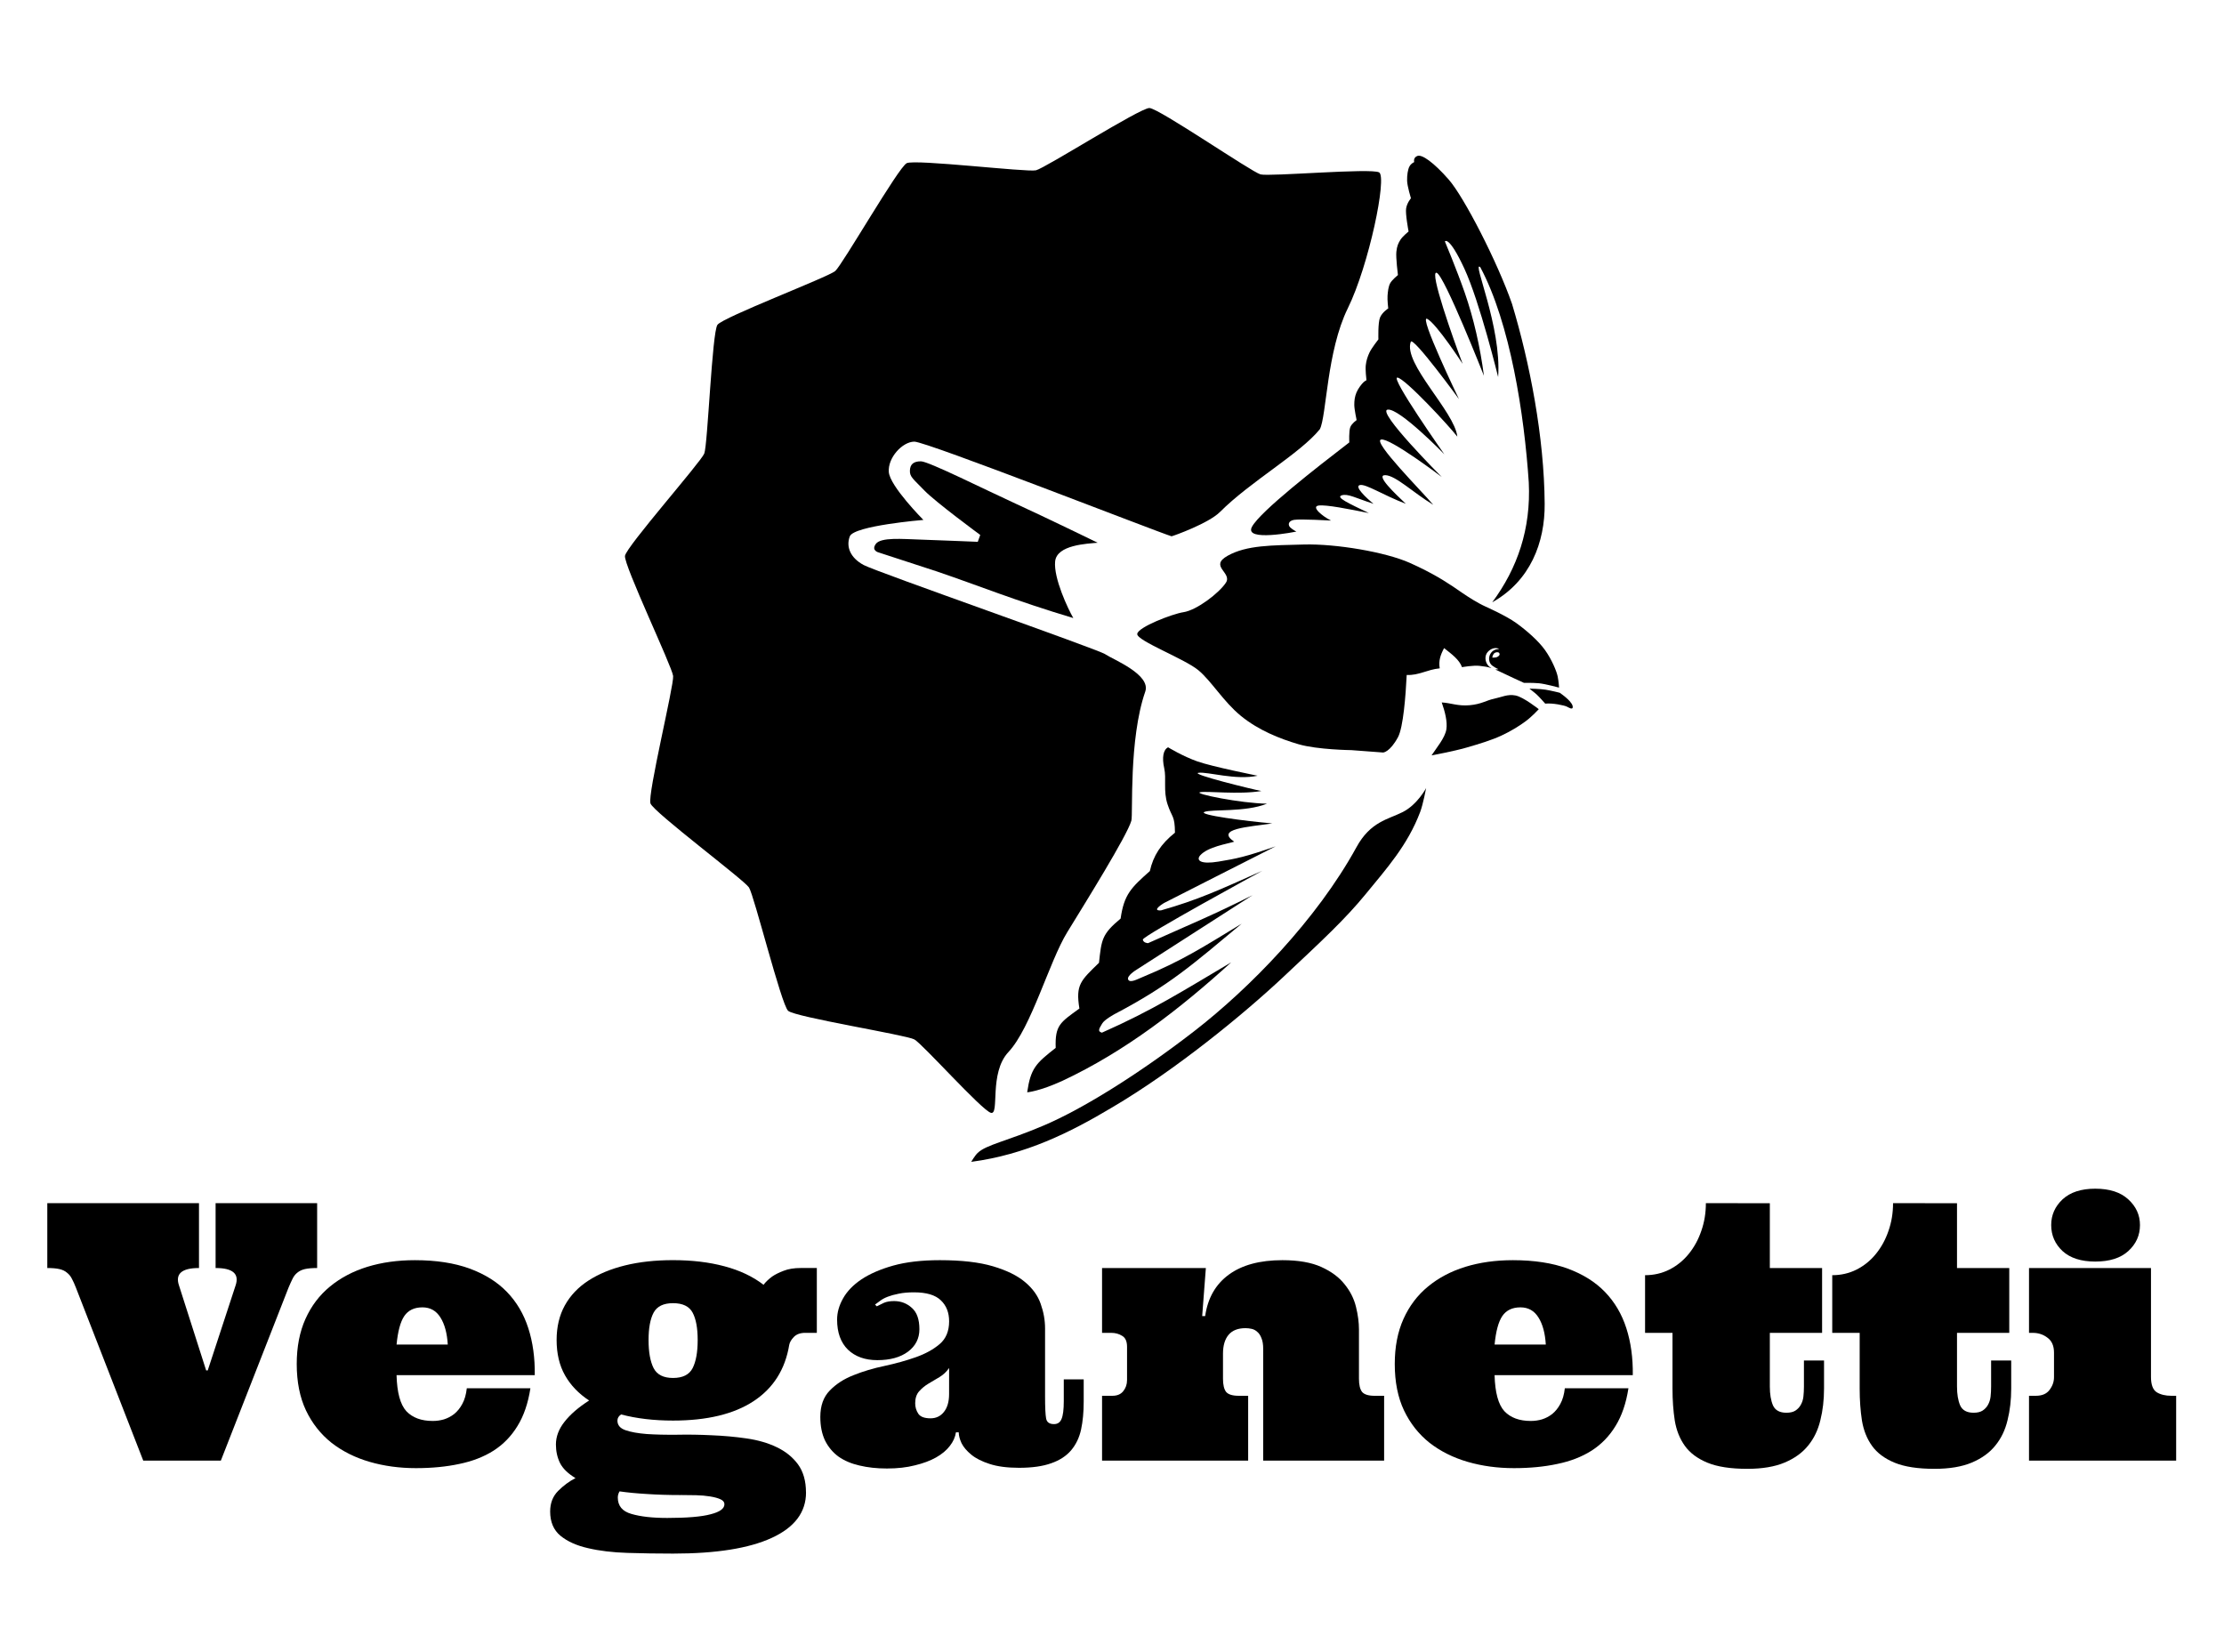
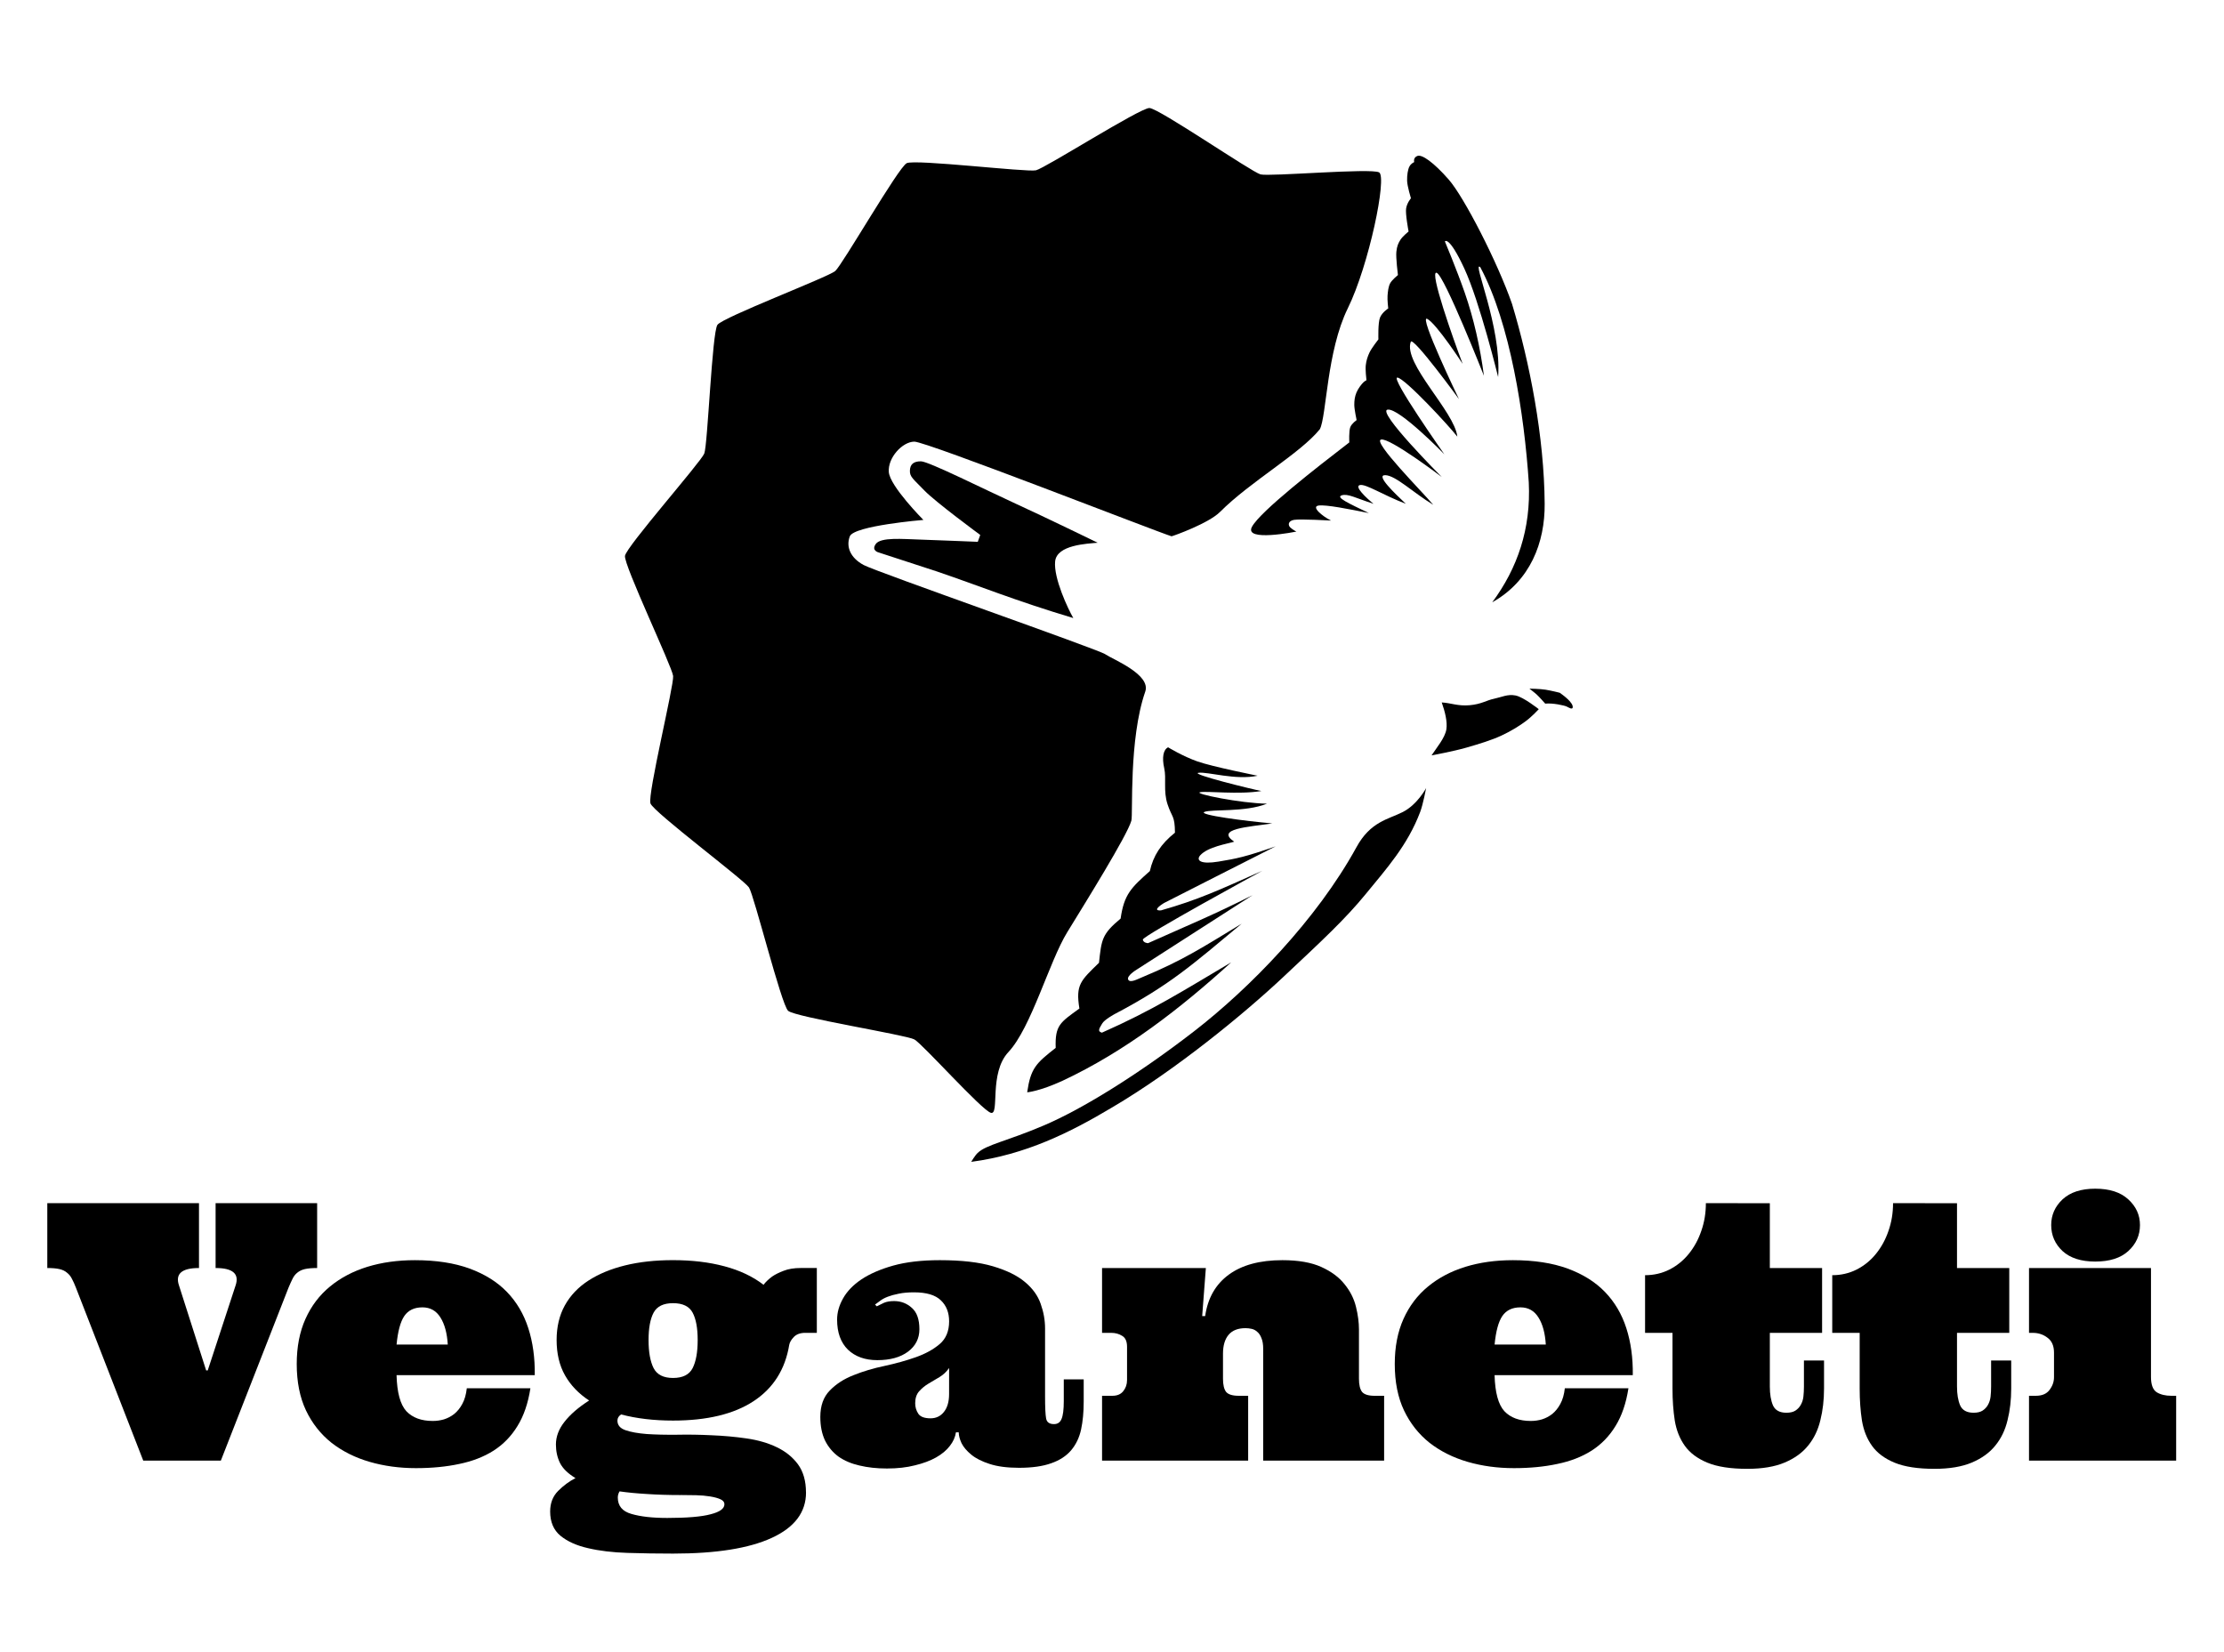
<svg xmlns="http://www.w3.org/2000/svg" width="210mm" height="156mm" viewBox="0 0 210 156" version="1.1" id="svg65293">
  <defs id="defs65290">
    <rect x="561.867" y="1319.846" width="1097.388" height="388.155" id="rect2509-9-3" />
  </defs>
  <g id="layer1">
    <g id="g1042" transform="translate(0,9.525)">
      <g id="g933" transform="matrix(1.222,0,0,1.222,-23.336,-59.385)">
        <path id="path18560" style="fill-opacity:0.999;stroke:none;stroke-width:0.384;stroke-linecap:round;stroke-linejoin:round;paint-order:markers stroke fill" d="m 104.51,91.363 c 0.607,0.402 3.538,1.565 3.08,2.882 -1.282,3.692 -0.936,9.476 -1.072,9.968 -0.312,1.133 -3.573,6.368 -4.961,8.631 -1.388,2.263 -2.777,7.37 -4.54,9.251 -1.527,1.629 -0.657,4.88 -1.353,4.695 -0.696,-0.185 -5.285,-5.327 -5.917,-5.673 -0.631,-0.346 -9.223,-1.724 -9.753,-2.211 -0.53,-0.487 -2.628,-8.932 -3.026,-9.532 -0.398,-0.6 -7.366,-5.813 -7.609,-6.49 -0.243,-0.678 1.824,-9.13 1.751,-9.847 -0.074,-0.716 -3.821,-8.57 -3.721,-9.283 0.1,-0.713 5.858,-7.237 6.126,-7.905 0.268,-0.669 0.6,-9.364 1.019,-9.949 0.42,-0.585 8.55,-3.685 9.098,-4.153 0.548,-0.468 4.882,-8.013 5.526,-8.336 0.644,-0.323 9.284,0.71 9.986,0.551 0.702,-0.16 8.047,-4.826 8.767,-4.813 0.72,0.013 7.89,4.943 8.586,5.128 0.696,0.185 8.532,-0.501 9.163,-0.155 0.631,0.346 -0.781,7.173 -2.419,10.504 -1.639,3.332 -1.636,8.328 -2.158,9.338 -1.519,1.885 -5.359,4.034 -7.716,6.396 -0.877,0.879 -3.561,1.841 -3.743,1.882 -1.127,-0.344 -18.953,-7.325 -19.88,-7.314 -0.927,0.011 -2.056,1.247 -1.969,2.348 0.086,1.101 2.673,3.701 2.673,3.701 0,0 -5.376,0.443 -5.687,1.269 -0.311,0.826 0.061,1.673 1.07,2.215 1.009,0.542 18.073,6.496 18.68,6.898 z" />
        <path id="path3737" style="fill:#000000;fill-opacity:1;stroke:none;stroke-width:0.12px;stroke-linecap:butt;stroke-linejoin:miter;stroke-opacity:1" d="m 128.619,52.851 c -0.348,0.132 -0.246,0.477 -0.246,0.477 0,0 -0.236,0.093 -0.365,0.329 -0.13,0.237 -0.195,0.692 -0.184,1.111 0.011,0.419 0.296,1.356 0.296,1.356 0,0 -0.299,0.342 -0.371,0.776 -0.068,0.411 0.164,1.651 0.189,1.788 -0.063,0.052 -0.478,0.395 -0.632,0.645 -0.167,0.271 -0.264,0.476 -0.312,0.924 -0.048,0.446 0.118,1.785 0.121,1.798 0,0 -0.458,0.37 -0.599,0.633 -0.141,0.263 -0.178,0.634 -0.203,0.961 -0.025,0.327 0.052,0.986 0.052,0.986 0,0 -0.456,0.289 -0.63,0.693 -0.174,0.404 -0.129,1.697 -0.129,1.697 0,0 -0.525,0.67 -0.685,1.008 -0.16,0.338 -0.249,0.638 -0.29,0.984 -0.042,0.346 0.039,1.053 0.051,1.157 0,4.54e-4 0.003,0.004 0.004,0.005 -0.066,0.034 -0.146,0.082 -0.218,0.146 -0.151,0.135 -0.44,0.511 -0.564,0.821 -0.124,0.31 -0.162,0.589 -0.161,0.942 0.002,0.353 0.18,1.176 0.18,1.176 0,0 -0.36,0.24 -0.485,0.533 -0.125,0.293 -0.081,1.19 -0.081,1.19 -2.477,1.905 -6.868,5.316 -7.52,6.518 -0.652,1.202 3.43,0.372 3.43,0.372 0,0 -0.285,-0.142 -0.471,-0.319 -0.186,-0.177 -0.179,-0.509 0.299,-0.588 0.478,-0.08 2.853,0.055 2.853,0.055 -0.689,-0.337 -1.551,-1.072 -0.97,-1.159 0.581,-0.087 2.394,0.282 3.892,0.58 -1.613,-0.775 -2.57,-1.215 -2.102,-1.369 0.469,-0.154 1.065,0.201 2.459,0.654 -0.565,-0.461 -1.512,-1.349 -1.049,-1.45 0.463,-0.1 1.761,0.762 3.546,1.45 -0.799,-0.76 -2.38,-2.237 -1.583,-2.213 0.798,0.024 2.142,1.343 3.704,2.29 -0.833,-0.991 -4.714,-4.89 -4.035,-5.043 0.679,-0.154 4.694,2.895 4.694,2.895 0,0 -5.098,-5.102 -4.179,-5.208 0.92,-0.106 4.376,3.451 4.376,3.451 0,0 -4.216,-5.986 -3.626,-5.926 0.59,0.061 4.003,3.749 4.629,4.563 -0.209,-1.94 -4.211,-5.656 -3.596,-7.331 0.184,-0.425 3.722,4.429 3.722,4.429 0,0 -3.154,-6.544 -2.453,-6.198 0.7,0.345 2.739,3.477 2.739,3.477 -0.735,-1.93 -2.604,-7.23 -2.01,-7.037 0.594,0.193 3.654,7.959 3.654,7.959 -0.297,-2.265 -0.797,-4.444 -1.477,-6.403 -0.634,-1.823 -1.54,-3.979 -1.54,-3.979 0,0 0.302,-0.484 1.495,2.079 1.193,2.562 2.62,8.398 2.62,8.398 0.277,-3.903 -2.065,-9.088 -1.379,-8.486 2.31,4.314 3.4,11.385 3.746,16.63 0.177,3.598 -0.879,6.639 -2.823,9.264 2.945,-1.654 4.075,-4.62 4.051,-7.613 -0.035,-5.154 -1.146,-10.878 -2.523,-15.448 -1.132,-3.252 -3.715,-8.265 -4.892,-9.606 -1.177,-1.341 -2.067,-1.957 -2.415,-1.825 z" />
        <path style="fill:#000000;stroke:none;stroke-width:0.12px;stroke-linecap:butt;stroke-linejoin:miter;stroke-opacity:1" d="m 91.518,84.967 -4.508,-1.471 c 0,0 -0.623,-0.136 -0.238,-0.666 0.385,-0.53 2.058,-0.379 3.364,-0.337 1.306,0.043 4.514,0.175 4.514,0.175 l 0.19,-0.531 c 0,0 -3.46,-2.545 -4.316,-3.435 -0.856,-0.89 -1.131,-1.045 -1.119,-1.525 0.011,-0.48 0.26,-0.732 0.854,-0.729 0.593,0.003 4.996,2.211 7.31,3.269 2.313,1.058 6.347,3.022 6.347,3.022 -0.816,0.077 -3.163,0.16 -3.289,1.445 -0.127,1.285 0.994,3.667 1.405,4.375 -4.529,-1.357 -7.203,-2.466 -10.513,-3.591 z" id="path6681" />
-         <path id="path7027" style="fill:#000000;stroke:none;stroke-width:0.12px;stroke-linecap:butt;stroke-linejoin:miter;stroke-opacity:1" d="m 128.71,84.608 c -0.212,-0.101 -0.435,-0.204 -0.67,-0.31 -1.884,-0.841 -5.718,-1.489 -8.194,-1.422 -2.476,0.067 -4.409,0.044 -5.882,0.865 -1.473,0.821 0.374,1.301 -0.144,2.089 -0.519,0.789 -2.241,2.121 -3.284,2.277 -0.843,0.126 -3.544,1.164 -3.565,1.687 -0.021,0.523 3.649,1.906 4.722,2.794 1.01,0.837 1.928,2.418 3.284,3.528 1.357,1.11 3.01,1.77 4.463,2.194 1.453,0.424 4.085,0.455 4.085,0.455 l 2.45,0.184 c 0,0 0.515,-0.025 1.141,-1.178 0.414,-0.762 0.598,-3.222 0.677,-4.815 0.931,0.047 1.59,-0.421 2.552,-0.511 -0.099,-0.59 0.057,-1.038 0.337,-1.564 0.591,0.466 1.181,0.898 1.384,1.473 0,0 0.895,-0.162 1.374,-0.099 0.33,0.043 0.564,0.06 0.904,0.175 0.002,4.52e-4 -0.042,-0.028 -0.195,-0.137 -0.331,-0.325 -0.347,-0.819 -0.106,-1.102 0.241,-0.283 0.613,-0.395 0.894,-0.249 -0.299,0.023 -0.533,0.125 -0.684,0.396 -0.151,0.271 -0.131,0.657 0.131,0.881 0.102,0.083 0.336,0.224 0.498,0.287 0,0 -0.12,0.027 -0.243,0.031 0.123,0.045 0.268,0.125 0.374,0.172 0.493,0.244 1.837,0.856 1.837,0.856 0,0 0.694,-0.011 1.169,0.033 0.475,0.044 1.546,0.335 1.546,0.335 0,0 -0.021,-0.446 -0.106,-0.861 -0.085,-0.414 -0.461,-1.314 -0.976,-2.037 -0.515,-0.723 -1.43,-1.519 -2.228,-2.094 -0.797,-0.575 -2.368,-1.269 -2.368,-1.269 -0.628,-0.283 -1.376,-0.764 -1.818,-1.07 -0.938,-0.656 -1.877,-1.283 -3.359,-1.993 z m 6.144,6.599 c 0.052,0.011 0.109,0.047 0.117,0.144 0.009,0.097 -0.112,0.179 -0.205,0.225 -0.094,0.047 -0.358,0.039 -0.358,0.039 -0.003,-0.084 0.071,-0.296 0.185,-0.362 0.114,-0.066 0.209,-0.057 0.261,-0.046 z" />
        <path style="fill:#000000;stroke:none;stroke-width:0.12px;stroke-linecap:butt;stroke-linejoin:miter;stroke-opacity:1" d="m 137.273,94.014 c 0,0 0.801,0.008 1.258,0.082 0.457,0.074 1.088,0.236 1.088,0.236 0.231,0.166 1.088,0.773 0.998,1.154 -0.05,0.152 -0.283,-8.6e-5 -0.457,-0.087 -0.174,-0.087 -1.071,-0.288 -1.664,-0.228 0,0 -0.432,-0.49 -0.637,-0.682 -0.206,-0.192 -0.586,-0.475 -0.586,-0.475 z" id="path7175" />
        <path style="fill:#000000;stroke:none;stroke-width:0.12px;stroke-linecap:butt;stroke-linejoin:miter;stroke-opacity:1" d="m 137.997,95.601 c 0,0 -1.18,-0.941 -1.797,-1.06 -0.617,-0.119 -1.07,0.13 -1.663,0.254 -0.593,0.123 -0.972,0.421 -1.887,0.5 -0.915,0.079 -1.431,-0.176 -2.15,-0.215 0.247,0.7 0.451,1.488 0.358,2.085 -0.114,0.661 -0.741,1.394 -1.144,2.004 0,0 1.664,-0.302 2.69,-0.598 1.026,-0.296 1.936,-0.574 2.701,-0.927 0.765,-0.353 1.419,-0.768 1.894,-1.122 0.476,-0.354 0.998,-0.921 0.998,-0.921 z" id="path10223" />
        <path style="fill:#000000;fill-opacity:1;stroke:none;stroke-width:0.12px;stroke-linecap:butt;stroke-linejoin:miter;stroke-opacity:1" d="m 129.294,101.696 c 0,0 -0.67,1.272 -1.798,1.848 -1.128,0.576 -2.508,0.729 -3.598,2.745 -3.071,5.582 -8.227,10.87 -12.563,14.222 -4.336,3.352 -8.64,5.998 -11.55,7.241 -2.91,1.242 -4.469,1.492 -5.145,2.138 -0.219,0.209 -0.497,0.688 -0.497,0.688 4.195,-0.554 7.634,-2.262 10.865,-4.192 4.932,-2.9 10.197,-7.229 13.247,-10.09 3.05,-2.861 4.809,-4.496 6.389,-6.431 1.58,-1.934 3.218,-3.744 4.192,-6.327 0.23,-0.616 0.458,-1.842 0.458,-1.842 z" id="path10614" />
        <path style="fill:#000000;fill-opacity:1;stroke:none;stroke-width:0.12px;stroke-linecap:butt;stroke-linejoin:miter;stroke-opacity:1" d="m 109.359,98.548 c 0,0 1.122,0.688 2.267,1.091 1.145,0.404 4.646,1.103 4.646,1.103 -1.679,0.365 -3.836,-0.316 -4.56,-0.228 -0.723,0.088 4.263,1.305 4.851,1.409 -1.751,0.293 -4.207,-0.014 -4.737,0.095 -0.531,0.11 3.144,0.856 5.172,0.883 -1.686,0.679 -4.279,0.413 -4.834,0.637 -0.554,0.224 3.228,0.718 5.244,0.888 -1.889,0.283 -4.422,0.41 -2.945,1.413 -0.513,0.165 -2.034,0.388 -2.634,1.062 -0.319,0.383 0.027,0.708 1.424,0.476 1.397,-0.232 2.043,-0.352 4.412,-1.178 0,0 -8.325,4.217 -8.623,4.378 0,0 -1.043,0.623 -0.235,0.57 2.856,-0.814 4.449,-1.551 7.825,-3.059 0,0 -9.276,5.052 -9.23,5.318 0.046,0.267 0.405,0.273 0.405,0.273 3.201,-1.431 4.938,-2.131 8.072,-3.705 l -8.957,5.753 c 0,0 -0.795,0.477 -0.649,0.771 0.147,0.295 0.77,-0.067 1.094,-0.192 3.155,-1.305 4.768,-2.373 7.677,-4.134 -3.829,3.183 -5.535,4.736 -9.822,6.989 0,0 -0.797,0.428 -0.966,0.74 -0.169,0.311 -0.412,0.582 -0.016,0.696 3.954,-1.749 6.269,-3.233 9.994,-5.437 -3.917,3.558 -8.168,6.871 -13.038,9.154 -1.805,0.826 -2.729,0.89 -2.729,0.89 0.27,-1.855 0.674,-2.237 2.203,-3.432 -0.058,-1.747 0.336,-1.96 1.832,-3.041 -0.301,-1.85 0.101,-2.155 1.514,-3.535 0.196,-1.791 0.214,-2.204 1.671,-3.416 0.266,-1.867 0.808,-2.381 2.259,-3.67 0.264,-1.183 0.84,-2.085 1.94,-2.966 -0.011,-1.354 -0.231,-1.152 -0.573,-2.195 -0.342,-1.043 -0.075,-1.968 -0.257,-2.789 -0.183,-0.821 -0.078,-1.431 0.303,-1.615 z" id="path11001" />
      </g>
      <g id="g900" transform="matrix(1.222,0,0,1.222,-24.306,-59.385)">
        <path d="m 25.76,140.309 q -0.162,-0.419 -0.311,-0.689 -0.135,-0.284 -0.378,-0.473 -0.23,-0.203 -0.594,-0.284 -0.351,-0.081 -0.932,-0.081 v -5.01 h 11.721 v 5.01 q -2.012,0 -1.539,1.364 l 2.093,6.549 h 0.122 l 2.147,-6.549 q 0.473,-1.364 -1.539,-1.364 v -5.01 h 7.846 v 5.01 q -0.581,0 -0.945,0.081 -0.351,0.081 -0.594,0.284 -0.23,0.189 -0.365,0.473 -0.135,0.27 -0.311,0.689 l -5.226,13.355 h -5.996 z" style="font-size:40px;line-height:1.25;font-family:Ultra;-inkscape-font-specification:Ultra;white-space:pre;stroke-width:0.691" id="path845" />
        <path d="m 50.532,147.061 q 0.054,2.012 0.756,2.782 0.716,0.756 2.039,0.756 0.446,0 0.864,-0.121 0.432,-0.135 0.797,-0.419 0.365,-0.297 0.621,-0.77 0.27,-0.486 0.351,-1.215 h 4.915 q -0.27,1.742 -0.999,2.917 -0.716,1.175 -1.85,1.904 -1.134,0.716 -2.647,1.026 -1.499,0.324 -3.349,0.324 -1.904,0 -3.579,-0.486 -1.674,-0.486 -2.944,-1.472 -1.256,-0.999 -1.972,-2.498 -0.716,-1.512 -0.716,-3.592 0,-1.985 0.675,-3.484 0.675,-1.499 1.891,-2.498 1.229,-1.013 2.89,-1.526 1.674,-0.513 3.673,-0.513 2.458,0 4.227,0.648 1.769,0.648 2.89,1.81 1.121,1.161 1.647,2.795 0.527,1.634 0.5,3.633 z m 1.999,-5.24 q -0.945,0 -1.404,0.675 -0.446,0.662 -0.594,2.201 h 3.957 q -0.081,-1.323 -0.567,-2.093 -0.486,-0.783 -1.391,-0.783 z" style="font-size:40px;line-height:1.25;font-family:Ultra;-inkscape-font-specification:Ultra;white-space:pre;stroke-width:0.691" id="path847" />
        <path d="m 82.172,156.122 q 0,2.296 -2.647,3.511 -2.633,1.215 -7.63,1.215 -1.81,0 -3.525,-0.054 -1.715,-0.054 -3.038,-0.365 -1.323,-0.297 -2.134,-0.959 -0.797,-0.662 -0.797,-1.877 0,-0.972 0.621,-1.593 0.621,-0.621 1.337,-0.986 -0.878,-0.527 -1.202,-1.175 -0.311,-0.648 -0.311,-1.418 0,-0.918 0.662,-1.756 0.662,-0.851 1.904,-1.647 -1.215,-0.797 -1.864,-1.945 -0.648,-1.148 -0.648,-2.728 0,-1.526 0.635,-2.674 0.635,-1.148 1.823,-1.918 1.188,-0.77 2.836,-1.175 1.647,-0.405 3.7,-0.405 2.201,0 3.97,0.473 1.783,0.473 3.025,1.431 0.243,-0.324 0.662,-0.635 0.351,-0.243 0.891,-0.446 0.54,-0.216 1.323,-0.216 h 1.242 v 5.01 h -0.891 q -0.581,0 -0.891,0.324 -0.297,0.311 -0.351,0.608 -0.473,2.849 -2.755,4.348 -2.282,1.499 -6.225,1.499 -2.215,0 -4.011,-0.473 -0.284,0.189 -0.284,0.473 0,0.527 0.621,0.743 0.621,0.216 1.647,0.297 1.026,0.068 2.336,0.054 1.31,-0.027 2.674,0.041 1.377,0.054 2.687,0.243 1.323,0.189 2.336,0.675 1.026,0.486 1.647,1.323 0.621,0.851 0.621,2.174 z M 70.005,144.347 q 0,1.404 0.392,2.174 0.392,0.756 1.499,0.756 1.121,0 1.512,-0.756 0.392,-0.77 0.392,-2.174 0,-1.391 -0.392,-2.12 -0.392,-0.729 -1.512,-0.729 -1.107,0 -1.499,0.729 -0.392,0.729 -0.392,2.12 z m 2.498,11.978 q -1.445,0 -2.62,-0.081 -1.175,-0.068 -2.12,-0.203 -0.135,0.23 -0.135,0.473 0,0.972 1.053,1.269 1.053,0.311 2.768,0.311 2.296,0 3.349,-0.284 1.067,-0.27 1.067,-0.77 0,-0.257 -0.311,-0.392 -0.297,-0.135 -0.797,-0.216 -0.486,-0.081 -1.08,-0.095 -0.594,-0.014 -1.175,-0.014 z" style="font-size:40px;line-height:1.25;font-family:Ultra;-inkscape-font-specification:Ultra;white-space:pre;stroke-width:0.691" id="path849" />
        <path d="m 90.514,140.66 q -0.689,0 -1.188,0.108 -0.486,0.095 -0.837,0.23 -0.351,0.135 -0.581,0.311 -0.23,0.162 -0.405,0.297 l 0.135,0.135 q 0.257,-0.135 0.554,-0.27 0.311,-0.135 0.783,-0.135 0.797,0 1.377,0.527 0.581,0.513 0.581,1.647 0,1.08 -0.891,1.742 -0.878,0.648 -2.363,0.648 -1.418,0 -2.269,-0.81 -0.837,-0.824 -0.837,-2.323 0,-0.824 0.459,-1.634 0.459,-0.824 1.418,-1.472 0.972,-0.648 2.458,-1.067 1.499,-0.419 3.606,-0.419 2.512,0 4.105,0.473 1.593,0.473 2.471,1.215 0.891,0.743 1.215,1.688 0.338,0.945 0.338,1.904 v 5.28 q 0,1.229 0.081,1.675 0.081,0.432 0.608,0.432 0.419,0 0.581,-0.392 0.176,-0.405 0.176,-1.377 v -1.688 h 1.539 v 1.715 q 0,1.215 -0.203,2.161 -0.203,0.932 -0.77,1.607 -0.567,0.662 -1.539,0.999 -0.972,0.351 -2.485,0.351 -1.364,0 -2.269,-0.297 -0.891,-0.284 -1.418,-0.716 -0.527,-0.432 -0.756,-0.891 -0.216,-0.473 -0.216,-0.837 h -0.216 q -0.081,0.554 -0.473,1.053 -0.378,0.5 -1.067,0.891 -0.675,0.378 -1.634,0.608 -0.945,0.243 -2.161,0.243 -1.161,0 -2.12,-0.23 -0.945,-0.216 -1.62,-0.689 -0.662,-0.486 -1.04,-1.242 -0.365,-0.77 -0.365,-1.823 0,-1.296 0.729,-2.039 0.729,-0.756 1.837,-1.188 1.107,-0.446 2.404,-0.716 1.31,-0.284 2.417,-0.675 1.107,-0.392 1.837,-1.013 0.729,-0.621 0.729,-1.756 0,-1.013 -0.635,-1.62 -0.635,-0.621 -2.08,-0.621 z m 2.714,5.847 q -0.297,0.432 -0.743,0.702 -0.446,0.257 -0.864,0.513 -0.405,0.243 -0.716,0.594 -0.297,0.338 -0.297,0.918 0,0.446 0.243,0.81 0.243,0.351 0.945,0.351 0.635,0 1.026,-0.486 0.405,-0.5 0.405,-1.391 z" style="font-size:40px;line-height:1.25;font-family:Ultra;-inkscape-font-specification:Ultra;white-space:pre;stroke-width:0.691" id="path851" />
        <path d="m 117.498,145.036 q 0,-0.527 -0.135,-0.837 -0.122,-0.324 -0.324,-0.486 -0.189,-0.176 -0.432,-0.23 -0.243,-0.054 -0.473,-0.054 -0.878,0 -1.31,0.513 -0.432,0.513 -0.432,1.458 v 1.931 q 0,0.716 0.243,1.026 0.257,0.297 0.972,0.297 h 0.729 v 5.01 h -11.289 v -5.01 h 0.797 q 0.554,0 0.837,-0.351 0.297,-0.365 0.297,-0.864 v -2.566 q 0,-0.635 -0.378,-0.851 -0.365,-0.23 -0.837,-0.23 h -0.716 v -5.01 h 8.021 l -0.284,3.714 h 0.23 q 0.297,-2.08 1.823,-3.2 1.526,-1.121 4.146,-1.121 1.85,0 3.011,0.527 1.161,0.527 1.796,1.337 0.648,0.797 0.878,1.742 0.23,0.932 0.23,1.756 v 3.795 q 0,0.716 0.243,1.026 0.257,0.297 0.972,0.297 h 0.729 v 5.01 h -9.345 z" style="font-size:40px;line-height:1.25;font-family:Ultra;-inkscape-font-specification:Ultra;white-space:pre;stroke-width:0.691" id="path853" />
        <path d="m 135.377,147.061 q 0.054,2.012 0.756,2.782 0.716,0.756 2.039,0.756 0.446,0 0.864,-0.121 0.432,-0.135 0.797,-0.419 0.365,-0.297 0.621,-0.77 0.27,-0.486 0.351,-1.215 h 4.915 q -0.27,1.742 -0.999,2.917 -0.716,1.175 -1.85,1.904 -1.134,0.716 -2.647,1.026 -1.499,0.324 -3.349,0.324 -1.904,0 -3.579,-0.486 -1.674,-0.486 -2.944,-1.472 -1.256,-0.999 -1.972,-2.498 -0.716,-1.512 -0.716,-3.592 0,-1.985 0.675,-3.484 0.675,-1.499 1.891,-2.498 1.229,-1.013 2.89,-1.526 1.674,-0.513 3.673,-0.513 2.458,0 4.227,0.648 1.769,0.648 2.89,1.81 1.121,1.161 1.647,2.795 0.527,1.634 0.5,3.633 z m 1.999,-5.24 q -0.945,0 -1.404,0.675 -0.446,0.662 -0.594,2.201 h 3.957 q -0.081,-1.323 -0.567,-2.093 -0.486,-0.783 -1.391,-0.783 z" style="font-size:40px;line-height:1.25;font-family:Ultra;-inkscape-font-specification:Ultra;white-space:pre;stroke-width:0.691" id="path855" />
        <path d="m 156.646,133.773 v 5.01 h 4.038 v 5.01 h -4.038 v 4.146 q 0,0.891 0.243,1.458 0.257,0.567 1.04,0.567 0.432,0 0.689,-0.162 0.27,-0.176 0.419,-0.446 0.162,-0.284 0.203,-0.635 0.041,-0.365 0.041,-0.783 v -2.012 h 1.553 v 2.174 q 0,1.31 -0.284,2.444 -0.27,1.134 -0.945,1.958 -0.662,0.824 -1.81,1.31 -1.148,0.486 -2.89,0.486 -1.931,0 -3.079,-0.473 -1.148,-0.473 -1.742,-1.296 -0.594,-0.824 -0.783,-1.958 -0.176,-1.134 -0.176,-2.471 v -4.308 h -2.12 v -4.456 q 1.013,0 1.877,-0.432 0.878,-0.446 1.499,-1.215 0.635,-0.783 0.972,-1.783 0.351,-0.999 0.351,-2.134 z" style="font-size:40px;line-height:1.25;font-family:Ultra;-inkscape-font-specification:Ultra;white-space:pre;stroke-width:0.691" id="path857" />
        <path d="m 171.109,133.773 v 5.01 h 4.038 v 5.01 h -4.038 v 4.146 q 0,0.891 0.243,1.458 0.257,0.567 1.04,0.567 0.432,0 0.689,-0.162 0.27,-0.176 0.419,-0.446 0.162,-0.284 0.203,-0.635 0.041,-0.365 0.041,-0.783 v -2.012 h 1.553 v 2.174 q 0,1.31 -0.284,2.444 -0.27,1.134 -0.945,1.958 -0.662,0.824 -1.81,1.31 -1.148,0.486 -2.89,0.486 -1.931,0 -3.079,-0.473 -1.148,-0.473 -1.742,-1.296 -0.594,-0.824 -0.783,-1.958 -0.176,-1.134 -0.176,-2.471 v -4.308 h -2.12 v -4.456 q 1.013,0 1.877,-0.432 0.878,-0.446 1.499,-1.215 0.635,-0.783 0.972,-1.783 0.351,-0.999 0.351,-2.134 z" style="font-size:40px;line-height:1.25;font-family:Ultra;-inkscape-font-specification:Ultra;white-space:pre;stroke-width:0.691" id="path859" />
        <path d="m 186.098,138.783 v 8.413 q 0,0.905 0.446,1.188 0.446,0.27 1.134,0.27 h 0.365 v 5.01 h -11.37 v -5.01 h 0.527 q 0.716,0 1.053,-0.446 0.351,-0.459 0.351,-0.986 v -1.904 q 0,-0.783 -0.5,-1.148 -0.486,-0.378 -1.134,-0.378 h -0.297 v -5.01 z m -7.711,-3.322 q 0,-1.161 0.878,-1.985 0.891,-0.824 2.525,-0.824 1.661,0 2.552,0.824 0.905,0.824 0.905,1.985 0,1.188 -0.905,2.012 -0.891,0.81 -2.552,0.81 -1.634,0 -2.525,-0.81 -0.878,-0.824 -0.878,-2.012 z" style="font-size:40px;line-height:1.25;font-family:Ultra;-inkscape-font-specification:Ultra;white-space:pre;stroke-width:0.691" id="path861" />
      </g>
    </g>
  </g>
</svg>